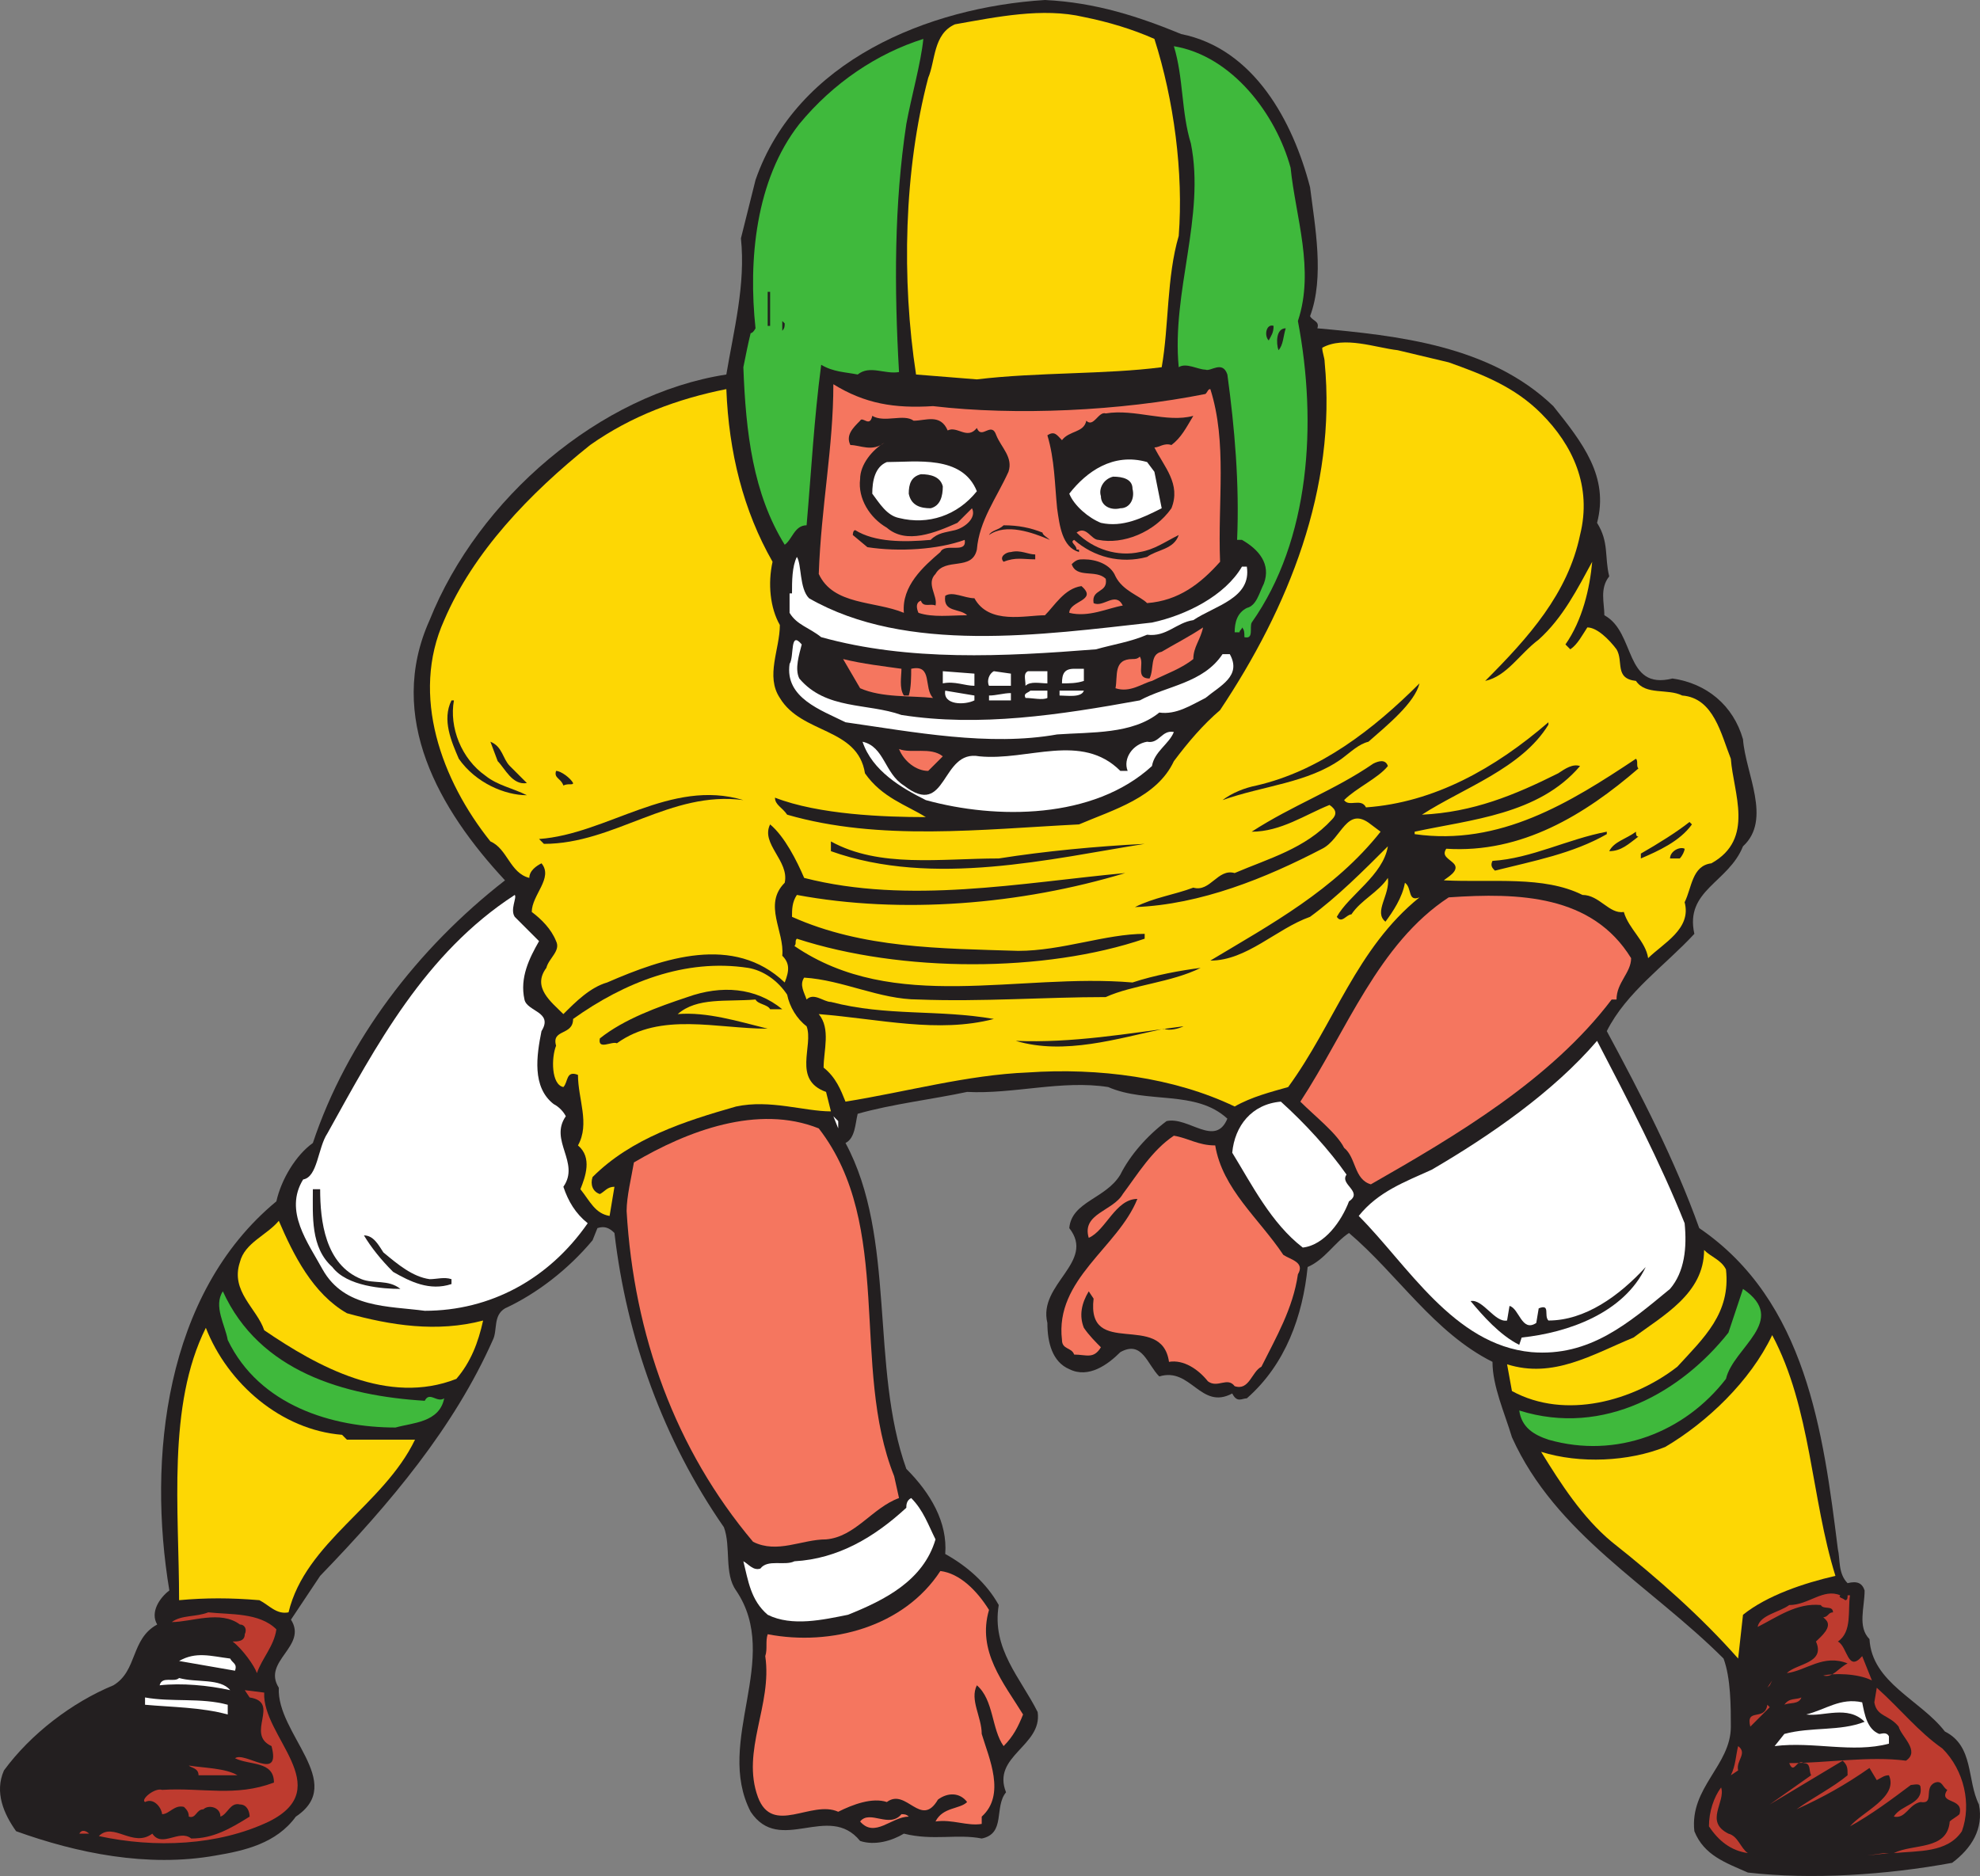
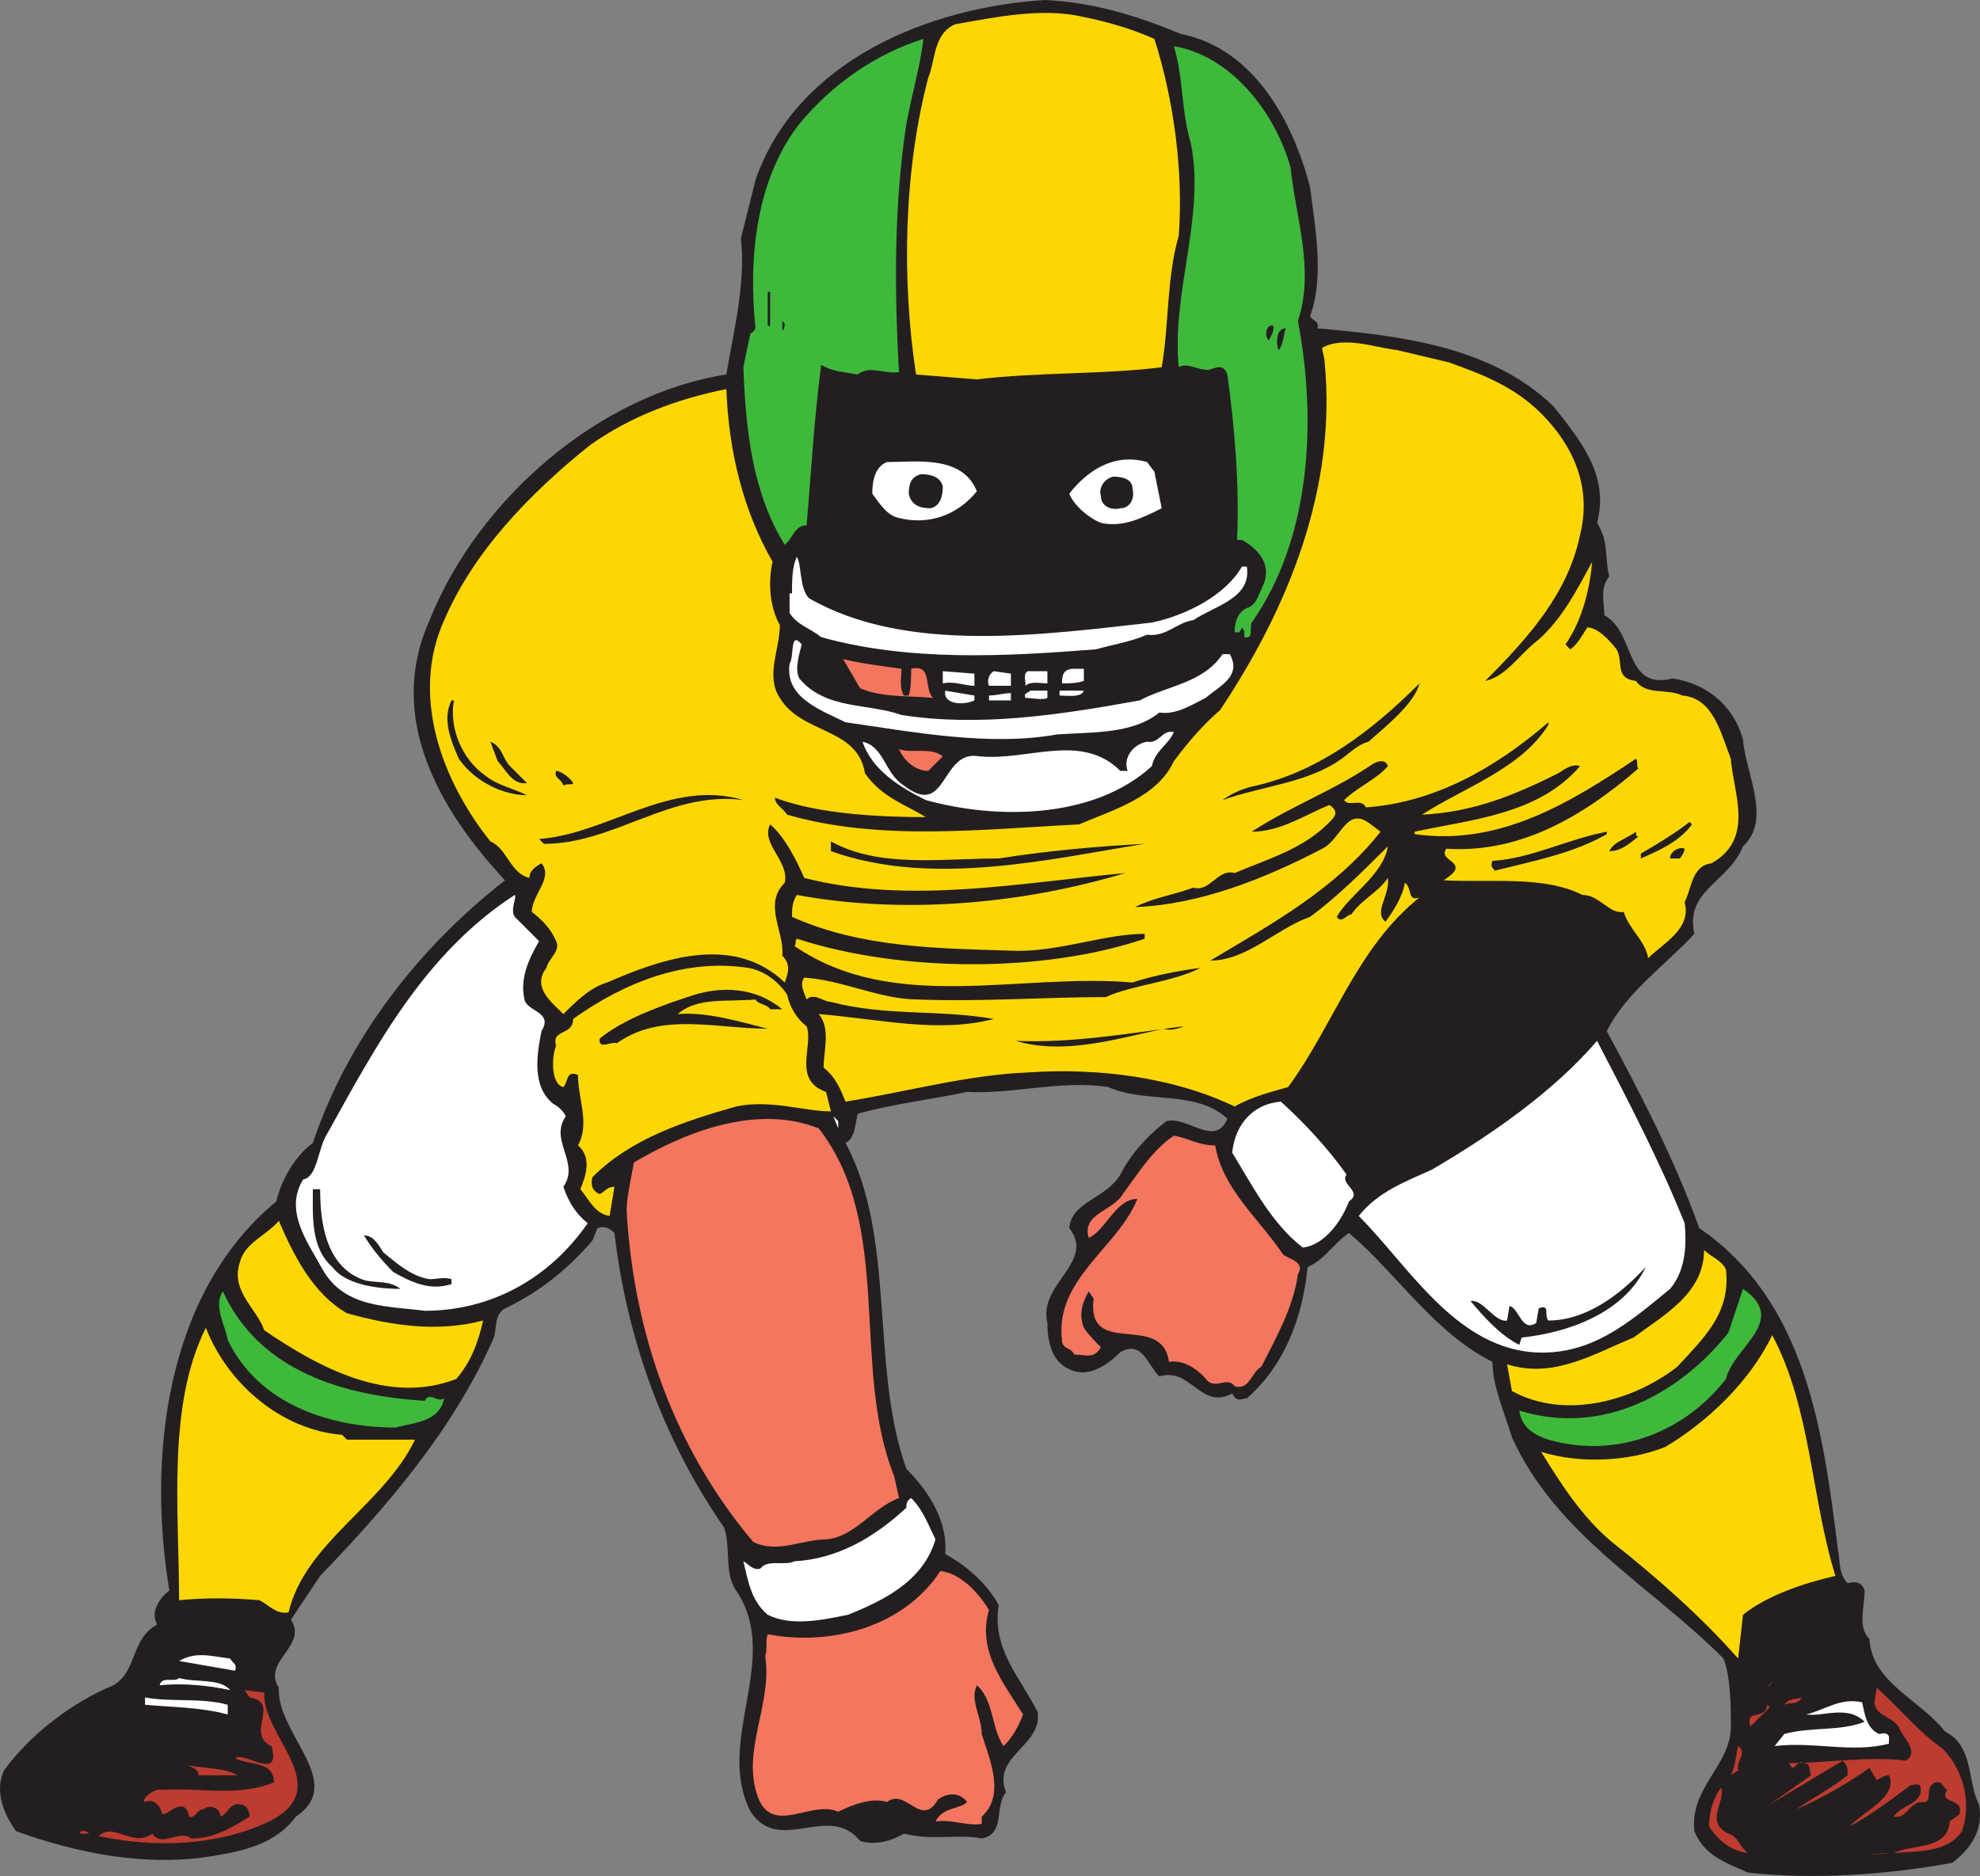
<svg xmlns="http://www.w3.org/2000/svg" width="610.555" height="578.557">
  <rect width="100%" height="100%" fill="#808080" stroke="none" />
  <path fill="#231f20" fill-rule="evenodd" d="M364.224 10.5c22.5 4.5 34.5 27 39.75 47.25 1.5 12 4.5 27.75 0 39.75.75 1.5 3 1.5 2.25 3.75 24.75 2.25 53.25 5.25 72.75 24 9 11.25 17.25 21.75 13.5 36 3.75 6 2.25 10.5 3.75 16.5-3 3.75-1.5 8.25-1.5 12 9.75 5.25 6 23.25 21 19.5 10.5 1.5 18.75 8.25 21.75 18.75.75 10.5 9 24.75 0 33-4.5 11.25-18 13.5-15 27-9 9.75-21 18-27 30 10.5 19.5 21 39.75 28.5 60.75 33 22.5 38.25 63 42.75 99 .75 3 0 7.5 3 10.5 3-.75 4.5 0 5.25 2.25 0 5.25-2.25 11.25 1.5 15 .75 13.5 15.75 18.75 23.25 28.5 9 4.5 6.75 15 10.5 22.5 1.5 7.5-2.25 13.5-8.25 18-20.25 3.75-43.5 5.25-63 3-6.75-3-13.5-5.25-16.5-12.75-1.5-13.5 11.25-20.25 11.25-32.25 0-6 0-15-2.25-21-22.5-22.5-51.75-38.25-65.25-68.25-2.25-7.5-6-15.75-6-23.25-18-9-29.25-27-44.25-39.75-4.5 3-7.5 8.25-12.75 10.5-1.5 15-6.75 30-18.75 40.5-1.5 0-3 1.5-4.5-1.5-9.75 5.25-12.75-8.25-22.5-5.25-3.75-3.75-5.25-11.25-12-7.5-3.75 3.75-9.75 8.25-15.75 5.25-5.25-2.25-6.75-8.25-6.75-14.25-3-12 15-18.75 6.75-29.25.75-8.25 11.25-9 15.75-16.5 3-6 8.25-12 14.25-16.5 6.75-1.5 15 8.25 18.75-.75-9.75-9-24.75-4.5-36.75-9.75-14.25-2.25-29.25 2.25-43.5 1.5-10.5 2.25-23.25 3.75-33.75 6.75-.75 3-.75 7.5-3.75 9 15.75 29.25 7.5 69 18.75 100.5 7.5 7.5 12.75 16.5 12 26.25 6.75 3.75 12.75 9 16.5 15.75-2.25 13.5 6.75 22.5 12 33 1.5 10.5-14.25 13.5-9.75 24.75-3.75 4.5 0 12.75-7.5 14.25-7.5-1.5-15 .75-24-1.5-3.75 2.25-9 3.75-13.5 2.25-9.75-12-24.75 4.5-33.75-9-11.25-21.75 9.75-47.25-4.5-68.25-3.75-5.25-1.5-13.5-3.75-19.5-18.75-27-30-58.5-33.75-90.75-1.5-1.5-3-2.25-5.25-1.5l-1.5 3.75c-7.5 9-17.25 16.5-27 21-3.75 2.25-2.25 6.75-3.75 9.75-12 27-31.5 50.25-53.25 72.75l-9 13.5c5.25 8.25-9 12.75-3.75 21-.75 14.25 21 29.25 5.25 39.75-6 8.25-15.75 10.5-24.75 12-21 3.75-42.75-.75-61.5-7.5-3.75-5.25-6.75-12-3.75-18.75 8.25-11.25 21-21 33.75-26.25 7.5-4.5 5.25-14.25 13.5-18.75-2.25-3.75.75-8.25 3.75-10.5-6.75-40.5-1.5-91.5 33-120 1.5-6.75 6-14.25 11.25-18 10.5-31.5 32.25-60 59.25-81-20.25-21.75-36.75-50.25-23.25-80.25 15-37.5 52.5-69.75 91.5-75.75 2.25-13.5 6-27.75 4.5-42l4.5-18c12.75-36.75 53.25-53.25 89.25-55.5 15.75.75 29.25 5.25 42 10.5" />
  <path fill="#fdd704" fill-rule="evenodd" d="M355.974 12c6 18.75 9 41.25 7.5 60.75-3.75 12.75-3 27.75-5.25 40.5-17.25 2.25-38.25 1.5-57 3.75l-18.75-1.5c-4.5-29.25-3.75-63 3.75-91.5 2.25-5.25 1.5-13.5 8.25-16.5 12.75-2.25 27-5.25 39.75-2.25 7.5 1.5 15 3.75 21.75 6.75" />
  <path fill="#3fb93c" fill-rule="evenodd" d="M279.474 38.25c-3.75 24.75-3.75 50.25-2.25 76.5-4.5.75-9-2.25-12.75.75-3.75-.75-7.5-.75-11.25-3-2.25 17.25-3 32.25-4.5 49.5-3.75 0-4.5 4.5-6.75 6-9.75-15.75-12-34.5-12.75-54.75.75-3.75 1.5-7.5 2.25-10.5.75 0 1.5-1.5 1.5-1.5-2.25-21 0-45.75 13.5-63 10.5-12.75 24-21.75 38.25-26.25-.75 7.5-3.75 18-5.25 26.25m118.5 13.5c1.5 15 7.5 31.5 2.25 47.25 6 31.5 3.75 67.5-14.25 93-.75 1.5.75 5.25-2.25 4.5 0-1.5 0-2.25-.75-3 0 .75-.75.75-.75 1.5h-1.5c0-3 .75-6 3.75-7.5 3-.75 3.75-4.5 5.25-7.5 2.25-6-1.5-10.5-6.75-13.5h-1.5c.75-17.25-.75-34.5-3-51-1.5-4.5-5.25-.75-6.75-1.5-2.25 0-6-2.25-8.25-.75-2.25-23.25 8.25-46.5 3.75-69-3-9.75-2.25-20.25-5.25-30 18 3 31.5 21 36 37.5" />
  <path fill="#231f20" fill-rule="evenodd" d="M236.724 90h.75v10.5h-.75V90m5.25 9.75c0 .75 0 1.5-.75 2.25v-3l.75.75m150.75.75c0 2.25-.75 3-1.5 4.5-1.5-1.5-.75-5.25 1.5-4.5m3.75.75c-.75 2.25-.75 5.25-2.25 6.75-.75-2.25-.75-6.75 2.25-6.75" />
  <path fill="#fdd704" fill-rule="evenodd" d="M446.724 111.75c10.5 3.75 20.25 7.5 28.5 15.75 9.75 9.75 15.75 22.5 12 37.5-3.75 18-15.75 31.5-29.25 45 6.75-1.5 10.5-8.25 16.5-12.75 7.5-6.75 12-15.75 16.5-24-.75 8.25-3 18-8.25 25.5l1.5 1.5c2.25-1.5 3.75-4.5 5.25-6.75 3 0 6.75 3.75 9 6.75 2.25 3.75-.75 9 6 9.75 3 4.5 9.75 2.25 14.25 4.5 9.75.75 12 12 15 19.5.75 10.5 7.5 24.75-6 32.25-6 .75-6 7.5-8.25 12 2.25 8.25-6.75 12.75-11.25 17.25-.75-5.25-6-9-7.5-14.25-4.5.75-7.5-5.25-12.75-5.25-12-6-27.75-3.75-42.75-4.5.75-.75 5.25-3 3-5.25-1.5-1.5-3.75-2.25-2.25-4.5 23.25 1.5 42.75-10.5 59.25-24.75-.75-.75 0-2.25-.75-3-20.25 13.5-42 27-68.25 23.25v-.75c17.25-3.75 38.25-5.25 51-20.25-2.25-.75-4.5.75-6.75 2.25-13.5 6.75-26.25 12-42 12.75 12.75-8.25 30.75-14.25 39-27.75v-.75c-16.5 14.25-35.25 24.75-56.25 26.25-1.5-3-5.25 0-6.75-2.25 3.75-3.75 10.5-6.75 13.5-10.5-.75-2.25-3-1.5-4.5-.75-12 8.25-24.75 12.75-37.5 21 9 0 16.5-5.25 24-8.25 2.25 1.5 2.25 3 .75 4.5-8.25 9-19.5 12-30 16.5-5.25-1.5-7.5 6-12.75 4.5-6 2.25-12 3-18 6 20.25-.75 40.5-9 57.75-18 6-3 7.5-13.5 15-7.5l3 2.25c-14.25 18-33.75 28.5-52.5 39.75 11.25 0 20.25-9.75 30.75-13.5 8.25-6 16.5-14.25 24-21.75-1.5 9-12 15-15.75 21.75 1.5 2.25 3-.75 4.5-.75 3-4.5 8.25-6.75 11.25-11.25.75 5.25-4.5 10.5-.75 13.5 2.25-3 5.25-7.5 6-12 2.25 1.5.75 6 4.5 4.5-19.5 15.75-26.25 39-40.5 58.5-5.25 1.5-11.25 3-16.5 6-18.75-9-42-12-63.75-10.5-18.75.75-37.5 6-56.25 9-1.5-3.75-3-7.5-6.75-10.5 0-5.25 2.25-12-1.5-16.5 18.75 1.5 36.75 6 54 1.5-17.25-3-33-.75-50.25-5.25-2.25 0-5.25-3-7.5-.75-.75-2.25-2.25-4.5-.75-6.75 12 .75 23.25 6.75 35.25 6.75 19.5.75 39-.75 57.75-.75 8.25-3.75 20.25-4.5 29.25-9-6 .75-14.25 2.25-21 4.5-35.25-3-73.5 9.75-104.25-11.25.75-.75 0-1.5.75-2.25 32.25 10.5 76.5 10.5 107.25 0V288c-12 0-25.5 5.25-39 5.25-24-.75-48-.75-69.75-10.5 0-2.25 0-4.5 1.5-6.75 32.25 6 69 3 101.25-6.75-32.25 3-66.75 9.75-99 1.5-2.25-5.25-6-12.75-10.5-16.5-3 6 6 11.25 4.5 18-6.75 6.75 0 15-.75 22.5 2.25 2.25 2.25 4.5.75 8.25-15.75-15-37.5-7.5-54.75 0-5.25 1.5-9.75 6-13.5 9.75-3.75-3.75-9.75-8.25-5.25-14.25.75-3 4.5-5.25 3-8.25-1.5-3.75-4.5-6.75-7.5-9 0-5.25 6.75-10.5 3-15-1.5.75-3.75 2.25-3.75 4.5-6-1.5-6.75-9-12-11.25-15-18.75-24.75-45-14.25-68.25 9-21 26.25-39 45-54 12.75-9 27-14.25 42-17.25.75 19.5 5.25 37.5 14.25 53.25-1.5 6.75-.75 14.25 2.25 19.5 0 7.5-4.5 15.75 0 22.5 6.75 11.25 24 9 26.25 23.25 5.25 7.5 12.75 9.75 18.75 13.5-12.75 0-33-.75-46.5-6 0 2.25 2.25 3 3.75 5.25 28.5 8.25 60 4.5 90 3 10.5-4.5 24-8.25 29.25-19.5 4.5-6 9-11.25 14.25-15.75 21-31.5 36-68.25 32.25-107.25 0-1.5-.75-3-.75-4.5 6.75-3.75 16.5 0 23.25.75l15.75 3.75" />
-   <path fill="#f5765f" fill-rule="evenodd" d="M287.724 125.25c25.5 3 57.75 1.5 84-3.75.75-.75.75-1.5 1.5-1.5 5.25 16.5 2.25 34.5 3 53.25-6 6.75-12.75 12-22.5 12.75-2.25-2.25-7.5-3.75-9.75-8.25-1.5-3.75-6-5.25-9.75-5.25-1.5 0-2.25 0-3.75 1.5 1.5 4.5 7.5 1.5 10.5 4.5.75 4.5-4.5 3-3.75 7.5 3 1.5 6.75-3.75 9 .75-4.5.75-10.5 3.75-16.5 2.25 0-3.75 9-3.75 3.75-8.25-5.25.75-8.25 6-11.25 9-6 0-17.25 3-21.75-5.25-3 0-6.75-2.25-9-.75-.75 5.25 4.5 3.75 6.75 6-5.25 0-10.5.75-15-.75 0 0-1.5-3 .75-3.75.75 2.25 3 .75 4.5 1.5.75-3-3-6.75 0-9.75 3-5.25 11.25-.75 12.75-7.5.75-9 6-15.75 9.75-24 1.5-4.5-2.25-7.5-3.75-11.25-1.5-4.5-4.5 1.5-6-2.25-3 3.75-6-.75-9 .75-2.25-5.25-6.75-3-10.5-3-3-2.25-9 .75-12.75-1.5-.75 3.75-3 0-3.75 1.5-2.25 2.25-4.5 4.5-3 7.5 3 0 6.75 2.25 10.5-.75-3.75 2.25-7.5 6.75-7.5 11.25-.75 6 3 12 8.25 15 6 5.25 15 1.5 21.75-1.5l4.5-4.5c1.5 3-2.25 6-5.25 6.75s-5.25.75-7.5 3c-8.25.75-17.25.75-23.25-3-.75 0-.75 1.5-.75 1.5l4.5 3.75c9.75 1.5 21.75.75 30-2.25.75 4.5-6 .75-7.5 3.75-5.25 4.5-12 10.5-11.25 18.75-9-3.75-21.75-2.25-26.25-12 .75-21 4.5-39 4.5-58.5 9.75 6 18.75 7.5 30.75 6.75" />
  <path fill="#231f20" fill-rule="evenodd" d="M367.974 128.25c-2.25 3.75-3.75 6.75-6.75 9-2.25-.75-3.75.75-5.25.75 3 6 8.25 11.25 5.25 18.75-5.25 7.5-15 11.25-22.5 9.75-2.25 0-3.75-4.5-6.75-2.25 5.25 5.25 12.75 7.5 19.5 6 4.5-.75 7.5-3 12-5.25-1.5 4.5-6.75 4.5-9.75 6.75-8.25 2.25-16.5 0-22.5-5.25-1.5.75.75 1.5.75 3h.75v.75c-5.25-1.5-6-8.25-6.75-13.5-.75-7.5-.75-15-3-22.5 2.25-1.5 3 0 4.5 1.5 2.25-3 6.75-2.25 7.5-6 2.25 2.25 3.75-3 6-2.25 9-1.5 18.75 3 27 .75" />
  <path fill="#fff" fill-rule="evenodd" d="M301.224 151.5c-6 7.5-15 10.5-24 8.25-3.75-.75-6-4.5-8.25-7.5 0-3.75.75-8.25 4.5-9.75 9 0 23.25-2.25 27.75 9m54.75-6 2.25 11.25c-6 3-12 6-18.75 4.5-3.75-1.5-8.25-5.25-9.75-9 5.25-6.75 13.5-12.75 24-9.75l2.25 3" />
  <path fill="#231f20" fill-rule="evenodd" d="M290.724 150c0 3-.75 6-3.75 6.75-3 0-6-.75-6.75-4.5 0-3 .75-5.25 3.75-6 3 0 6 .75 6.75 3.75m58.5.75c.75 3-.75 6-3.75 6-3 .75-6-.75-6-3.75-.75-2.25.75-5.25 3.75-6 3 0 6 .75 6 3.75m-27.75 13.5c0 .75 1.5 1.5 2.25 2.25-5.25-2.25-13.5-5.25-18.75-1.5.75-1.5 3-1.5 4.5-3 4.5 0 8.25.75 12 2.25m-2.25 6.75v1.5c-3.75 0-6-.75-9.75.75-1.5-1.5.75-3 2.25-3 3-.75 5.25.75 7.5.75" />
  <path fill="#fff" fill-rule="evenodd" d="M249.474 184.5c30 17.25 72 11.25 105.75 7.5 10.5-2.25 22.5-8.25 27.75-17.25h1.5c1.5 9.75-9.75 12-16.5 16.5-5.25.75-8.25 5.25-14.25 4.5-5.25 2.25-10.5 3-15.75 4.5-28.5 2.25-57.75 3.75-84.75-3.75-3.75-3-7.5-3.75-9.75-7.5v-6h.75c0-3.75 0-8.25 1.5-11.25 1.5 2.25.75 9.75 3.75 12.75" />
-   <path fill="#f5765f" fill-rule="evenodd" d="M367.974 203.25c-3.75 3-8.25 4.5-12.75 6.75-3 .75-6.75 3.75-11.25 2.25.75-3.75-.75-9 5.25-9 .75 0 1.5 0 2.25-.75 1.5 2.25-1.5 6.75 3 6.75 1.5-3 0-7.5 3.75-8.25 3.75-2.25 8.25-4.5 12.75-7.5-.75 3.75-3 6-3 9.75" />
  <path fill="#fff" fill-rule="evenodd" d="M247.224 198.75c-.75 3-2.25 7.5-.75 10.5 8.25 9.75 21 7.5 31.5 11.25 24 3.75 48.75 0 73.5-4.5 8.25-4.5 19.5-5.25 25.5-14.25h2.25c3.75 6.75-3 9.75-7.5 13.5-4.5 2.25-9 5.25-14.25 4.5-8.25 6.75-21 6-31.5 6.75-21 3.75-44.25-.75-65.25-3.75-7.5-3.75-18.75-7.5-17.25-18 1.5-2.25 0-10.5 3.75-6" />
  <path fill="#f5765f" fill-rule="evenodd" d="M277.974 206.25c0 2.25-.75 6 .75 8.25h1.5c.75-2.25.75-6 .75-8.25 6.75-1.5 3.75 6 6.75 9-6.75-.75-15.75 0-22.5-3l-5.25-9c6 1.5 12.75 2.25 18 3" />
  <path fill="#fff" fill-rule="evenodd" d="M334.224 210c-2.25.75-4.5.75-6.75.75 0-3 .75-4.5 3.75-4.5h3V210m-33.75 1.5c-3 0-6-1.5-9.75-.75V207l9.75.75v3.75m11.25 0h-6.75c-.75-1.5 0-3.75 1.5-4.5l5.25.75v3.75m11.25-.75c-2.25 0-5.25-.75-6.75.75 0-2.25-.75-3.75.75-4.5h6v3.75" />
  <path fill="#231f20" fill-rule="evenodd" d="M421.974 228.75c-3 .75-5.25 3-8.25 5.25-10.5 7.5-24 8.25-36.75 12.75 3-2.25 6.75-3.75 10.5-4.5 19.5-4.5 36-17.25 50.25-31.5-1.5 6-9.75 12.75-15.75 18" />
  <path fill="#fff" fill-rule="evenodd" d="M300.474 216c-3 1.5-9.75 1.5-9-3l9 1.5v1.5m22.5-.75c-1.5.75-4.5 0-6.75 0-.75-1.5.75-1.5 1.5-2.25h5.25v2.25m11.25-2.25c-.75 2.25-5.25 1.5-7.5 1.5V213h7.5m-22.5 3h-6.75v-1.5c2.25 0 4.5-.75 6.75-.75V216" />
  <path fill="#231f20" fill-rule="evenodd" d="M139.974 216c-1.5 8.25 2.25 18 9.75 23.25 3.75 3 8.25 3.75 12.75 6-6.75 0-15.75-3.75-21-11.25-2.25-5.25-5.25-12-2.25-18h.75" />
  <path fill="#fff" fill-rule="evenodd" d="M361.974 225.75c-1.5 3.75-6 6-6.75 10.5-18 16.5-48 16.5-69.75 10.5-7.5-3.75-16.5-9-19.5-18 6.75 1.5 6.75 9.75 12.75 13.5 13.5 10.5 11.25-11.25 23.25-9 15 1.5 31.5-7.5 43.5 4.5h2.25c-1.5-3.75 1.5-8.25 6-9 3.75.75 4.5-3.75 8.25-3" />
  <path fill="#231f20" fill-rule="evenodd" d="m157.224 236.25 5.25 5.25c-4.5.75-6.75-4.5-9-6.75l-2.25-6c3.75 1.5 3.75 5.25 6 7.5" />
  <path fill="#f5765f" fill-rule="evenodd" d="m290.724 233.25-4.5 4.5c-3.75 0-7.5-3-9-6.75 3.75 1.5 9.75-.75 13.5 2.25" />
  <path fill="#231f20" fill-rule="evenodd" d="M176.724 241.5c0 .75-1.5 0-3 .75-.75-2.25-3-2.25-2.25-4.5 1.5 0 4.5 2.25 5.25 3.75m52.5 5.25c-22.5-3-39.75 13.5-61.5 13.5l-1.5-1.5c21-1.5 40.5-18.75 63-12m292.5 7.5c-3.75 5.25-10.5 8.25-15.75 10.5v-1.5c5.25-3 11.25-6.75 15-9.75l.75.75m-26.25 2.25v.75c-10.5 6-22.5 8.25-34.5 11.25-.75-.75-1.5-1.5-.75-3 12-.75 23.25-6.75 35.25-9m9.75 1.5c-3 2.25-5.25 4.5-9 4.5 1.5-3 5.25-3.75 8.25-6 0 .75 0 1.5.75 1.5m-197.25 6.75c14.25-2.25 30-3.75 45-4.5-28.5 4.5-65.25 13.5-96.75 2.25v-3c15 8.25 33.75 5.25 51.75 5.25m211.5-3c0 .75-.75 2.25-1.5 3h-3c0-2.25 3-3.75 4.5-3" />
  <path fill="#fff" fill-rule="evenodd" d="m158.724 282.75 7.5 7.5c-3 5.25-6 11.25-4.5 18 .75 3.75 9 3.75 5.25 9.75-1.5 7.5-3 17.25 3.75 22.5 1.5.75 3 2.25 3.75 3.75-5.25 7.5 4.5 14.25-.75 21.75 1.5 4.5 3.75 8.25 7.5 11.25-12 17.25-30 27-50.25 27-11.25-1.5-24.75-.75-31.5-12.75-4.5-8.25-12-18-6-27.75 4.5-.75 4.5-9.75 7.5-14.25 15-27 30-55.5 57.75-73.5.75.75-1.5 4.5 0 6.75" />
-   <path fill="#f5765f" fill-rule="evenodd" d="M502.974 295.5c0 4.5-4.5 7.5-4.5 12.75h-1.5c-18.75 24.75-48 42-74.25 57-5.25-1.5-4.5-8.25-8.25-11.25-2.25-4.5-9-9.75-13.5-14.25 14.25-21.75 24-48.75 45.75-63 21.75-1.5 44.25-.75 56.25 18.75" />
  <path fill="#fdd704" fill-rule="evenodd" d="M242.724 306.75c.75 3.75 3 7.5 6 9.75 2.25 6-4.5 16.5 6 20.25l1.5 6c-8.25 0-18.75-3.75-29.25-1.5-15.75 4.5-32.25 9.75-44.25 21.75-.75 2.25 0 4.5 2.25 5.25 1.5-.75 2.25-2.25 4.5-2.25l-1.5 9c-4.5-.75-6-4.5-9-8.25 1.5-3.75 3.75-9.75-.75-13.5 3.75-6.75 0-14.25 0-21.75-3.75-1.5-3 2.25-4.5 3.75-3.75-.75-3.75-9-2.25-12.75-1.5-5.25 5.25-3 5.25-8.25 15.75-11.25 34.5-18.75 54-15.75 4.5.75 9 3.75 12 8.25" />
  <path fill="#231f20" fill-rule="evenodd" d="M241.224 311.25h-3.75c-.75-1.5-3.75-1.5-4.5-3-9 .75-18-.75-24 4.5 9-.75 18.75 2.25 27.75 4.5-15.75 0-33-5.25-46.5 4.5-1.5-.75-6 2.25-5.25-1.5 7.5-6 18-9.75 27-12.75 10.5-3.75 21-3 29.25 3.75m123.75 5.25c-1.5.75-4.5 1.5-6 .75-14.25 3-30.75 8.25-45.75 3.75 17.25.75 34.5-2.25 51.75-4.5" />
  <path fill="#fff" fill-rule="evenodd" d="M519.474 377.25c.75 7.5 0 15-4.5 20.25-12.75 10.5-24.75 21-42.75 19.5-24-2.25-38.25-27-53.25-42 6-7.5 14.25-10.5 22.5-14.25 18-10.5 37.5-24 51-39.75 9.75 18.75 19.5 37.5 27 56.25m-124.5-37.5c7.5 6.75 15 15 20.25 22.5-2.25 3 5.25 5.25.75 8.25-2.25 6-7.5 13.5-14.25 14.25-9.75-7.5-15.75-19.5-21.75-29.25.75-8.25 6-15 15-15.75" />
  <path fill="#f5765f" fill-rule="evenodd" d="M252.474 348c23.25 30 9.75 73.5 23.25 107.25l1.5 6.75c-8.25 3-13.5 12-22.5 12.75-7.5 0-15 4.5-22.5.75-24-28.5-36.75-63.75-39-102 0-4.5 1.5-10.5 2.25-15 16.5-9.75 38.25-18 57-10.5" />
  <path fill="#fff" fill-rule="evenodd" d="m258.474 348-1.5-3.75 1.5 1.5zm0 0" />
  <path fill="#f5765f" fill-rule="evenodd" d="M374.724 353.25c2.25 13.5 13.5 22.5 21 33.75 2.25 1.5 6.75 2.25 4.5 6-1.5 10.5-6.75 19.5-11.25 28.5-3 1.5-3.75 7.5-8.25 6-2.25-3-5.25.75-8.25-1.5-3-3.75-7.5-6.75-12-6-2.25-15.75-25.5-.75-23.25-19.5l-1.5-2.25c-2.25 3.75-3 7.5-1.5 11.25 1.5 2.25 3.75 4.5 5.25 6-2.25 3.75-4.5 2.25-8.25 2.25-.75-2.25-3.75-1.5-3.75-4.5-2.25-18.75 17.25-28.5 23.25-43.5-6.75 0-9.75 9.75-15 12-2.25-7.5 7.5-8.25 10.5-13.5 4.5-6 9-13.5 15.75-18 4.5.75 7.5 3 12.75 3" />
  <path fill="#231f20" fill-rule="evenodd" d="M98.724 366.75c0 9.75 1.5 23.25 12.75 27.75 3.75 1.5 8.25 0 12 3-5.25 0-16.5-.75-21-6.75-6.75-6-6-15.75-6-24h2.25" />
  <path fill="#fdd704" fill-rule="evenodd" d="M106.974 405c13.5 3.75 27.75 6 42 2.25-1.5 6.75-3.75 12.75-8.25 18-21 8.25-42.75-3.75-59.25-15-2.25-6.75-10.5-12-7.5-21 1.5-6 8.25-8.25 12-12.75 4.5 10.5 10.5 22.5 21 28.5" />
  <path fill="#231f20" fill-rule="evenodd" d="M132.474 394.5c2.25 0 4.5-.75 6.75 0v1.5c-6.75 2.25-12.75-.75-18-3.75-3.75-3.75-6.75-7.5-9-11.25 3 0 4.5 3 6 5.25 4.5 3.75 9 7.5 14.25 8.25" />
  <path fill="#fdd704" fill-rule="evenodd" d="M532.224 391.5c1.5 13.5-6.75 21-15 30-13.5 10.5-34.5 16.5-51 7.5l-1.5-8.25c14.25 4.5 26.25-3 39-8.25 9-6.75 21.75-13.5 21.75-27 2.25 2.25 5.25 3 6.75 6" />
  <path fill="#231f20" fill-rule="evenodd" d="m469.224 412.5-.75 2.25c-6-3-11.25-9-15-13.5 3.75-.75 7.5 6.75 11.25 6l.75-4.5c3 .75 3.75 8.25 8.25 5.25l.75-4.5c3.75-1.5 1.5 2.25 3 3.75 11.25 0 21.75-7.5 30-16.5-6.75 14.25-24 20.25-38.25 21.75" />
  <path fill="#3fb93c" fill-rule="evenodd" d="M532.224 425.25c-12.75 16.5-33.75 24.75-54.75 18.75-4.5-1.5-8.25-3.75-9-9 26.25 8.25 50.25-6 64.5-24l4.5-13.5c14.25 9.75-3 18-5.25 27.75M130.974 432c1.5-3 3.75.75 6-.75-1.5 7.5-9.75 7.5-15 9-19.5 0-42-6.75-51.75-27-.75-4.5-4.5-10.5-1.5-15 11.25 24.75 37.5 32.25 62.25 33.75" />
  <path fill="#fdd704" fill-rule="evenodd" d="m105.474 442.5 1.5 1.5h21c-9.75 20.25-33.75 31.5-39 53.25-3.75.75-6-2.25-9-3.75-9-.75-16.5-.75-24.75 0 0-27.75-3.75-60 8.25-84 6.75 17.25 23.25 31.5 42 33m460.5 43.5c-9.75 2.25-21 6-28.5 12l-1.5 13.5c-11.25-12.75-24.75-24.75-39-36-9-7.5-15.75-18-21.75-27.75 12 3.75 27 3 38.25-1.5 12.75-7.5 26.25-20.25 33-34.5 12 22.5 12 50.25 19.5 74.25" />
  <path fill="#fff" fill-rule="evenodd" d="M288.474 474.75c-3.75 12.75-15.75 18.75-27 23.25-7.5 1.5-17.25 3.75-24.75 0-5.25-4.5-6-10.5-7.5-16.5 1.5.75 3 3 5.25 2.25 2.25-3 7.5-.75 10.5-2.25 13.5-.75 24.75-7.5 34.5-16.5 0-.75 0-2.25 1.5-3 3.75 3.75 5.25 8.25 7.5 12.75" />
  <path fill="#f5765f" fill-rule="evenodd" d="M304.974 496.5c-3.75 12.75 4.5 22.5 10.5 32.25-1.5 3.75-3 6.75-6 9.75-3.75-5.25-3-14.25-8.25-18.75-2.25 4.5 1.5 9.75 1.5 15 2.25 7.5 7.5 18.75 0 25.5v2.25c-4.5.75-9-1.5-14.25-.75 2.25-4.5 7.5-3.75 9.75-6-2.25-3-6-3-9-.75-5.25 9-9.75-3.75-15.75.75-4.5-1.5-10.5.75-15 3-8.25-3.75-20.25 7.5-24.75-4.5-5.25-14.25 4.5-28.5 2.25-43.5.75-2.25 0-4.5.75-6.75 19.5 3.75 42-2.25 53.25-19.5 6 .75 11.25 6 15 12" />
-   <path fill="#be3b2f" fill-rule="evenodd" d="M567.474 492c-.75.75.75.75 1.5 1.5.75 0 .75-.75.75-1.5h.75c-.75 4.5.75 11.25-3.75 14.25 3 1.5 3 9.75 7.5 4.5l3 7.5c-4.5-2.25-12-2.25-15-1.5 3 .75 4.5-2.25 7.5-3.75-7.5-3-12.75 2.25-18.75 3 3-3 12-3 9-9.75 1.5-1.5 5.25-4.5 3-6.75l-.75-.75c1.5 0 1.5-1.5 3-1.5 0-2.25-3-.75-3.75-2.25-7.5-.75-13.5 3.75-19.5 6.75.75-3.75 6.75-4.5 9.75-6.75 6 0 10.5-5.25 15.75-3m-482.25 10.5c-.75 5.25-4.5 9-6 13.5-.75-2.25-4.5-7.5-7.5-9.75 1.5 0 3.75 0 3.75-2.25.75-1.5 0-3-1.5-3-6-4.5-15-.75-21-.75 3-2.25 7.5-1.5 11.25-3 6.75.75 15.75 0 21 5.25" />
  <path fill="#fff" fill-rule="evenodd" d="m72.474 515.25-17.25-3c5.25-3 9.75-1.5 15.75-.75.75 1.5 2.25 1.5 1.5 3.75m-1.5 6c-6.75-1.5-15-2.25-21.75-1.5.75-3 4.5-.75 6-2.25 5.25 1.5 12.75 0 15.75 3.75" />
  <path fill="#be3b2f" fill-rule="evenodd" d="m544.974 520.5 1.5-2.25-.75 1.5zm54 18.75c6.75 6.75 9 17.25 6 25.5-4.5 6.75-13.5 6-21 6.75 6-3 16.5-.75 17.25-9.75.75-.75 2.25-1.5 3-2.25 1.5-5.25-6.75-3-3.75-7.5-1.5-.75-1.5-3-3.75-2.25-3.75 1.5 0 6.75-4.5 6-3.75.75-4.5 5.25-8.25 4.5 2.25-3.75 9-3.75 8.25-9 0-1.5-2.25-.75-3-.75-6 4.5-12 9-18.75 12.75 3.75-4.5 15-9 12-15.75-1.5 0-2.25.75-3.75 1.5l-2.25-3.75c-7.5 5.25-14.25 9-22.5 12.75 5.25-3.75 11.25-6.75 15.75-10.5 0-2.25 0-3-1.5-4.5l-22.5 13.5 12.75-9c-.75-1.5 0-3.75-2.25-3.75-2.25-1.5-3 3.75-4.5 0 11.25 0 24.75-2.25 36-.75 4.5-3-1.5-7.5-2.25-10.5-3-3.75-6.75-3-7.5-7.5l.75-4.5c7.5 6.75 12.75 13.5 20.25 18.75M81.474 522c-.75 13.5 22.5 29.25 1.5 39.75-15.75 7.5-35.25 8.25-52.5 4.5 4.5-4.5 10.5 3.75 16.5-.75 3 4.5 8.25-1.5 12 1.5 6.75 0 12-3 18-6.75 0-1.5-.75-3.75-3-3.75-3-.75-3.75 3-6 3.75 0-3-3.75-3.75-5.25-2.25-2.25 0-2.25 3-4.5 2.25 0-1.5-.75-2.25-1.5-3-3-.75-4.5 2.25-6.75 2.25 0-1.5-2.25-5.25-5.25-3.75-1.5-.75 3-4.5 5.25-3.75 12.75-.75 22.5 2.25 34.5-2.25 0-6.75-7.5-5.25-12-7.5 3-2.25 14.25 7.5 11.25-3.75-8.25-3.75 3-13.5-6.75-15l-1.5-2.25 6 .75" />
  <path fill="#fff" fill-rule="evenodd" d="M70.224 525.75v3c-8.25-2.25-17.25-2.25-25.5-3v-2.25c8.25 1.5 17.25 0 25.5 2.25" />
  <path fill="#be3b2f" fill-rule="evenodd" d="M555.474 523.5c-.75 2.25-3.75 1.5-5.25 2.25 1.5-2.25 3.75-1.5 5.25-2.25" />
  <path fill="#fff" fill-rule="evenodd" d="M574.224 525c.75 3.75 1.5 8.25 5.25 9.75.75 0 2.25-.75 3 .75v2.25c-11.25 3-23.25-.75-35.25.75l3-3.75c8.25-2.25 17.25-.75 24.75-3.75-5.25-5.25-12.75-1.5-18-2.25 6-1.5 10.5-5.25 17.25-3.75" />
  <path fill="#be3b2f" fill-rule="evenodd" d="M539.724 532.5c-1.5-6 4.5-1.5 5.25-6.75l.75.75-6 6m-3.75 13.5-2.25 1.5c1.5-3 1.5-6 2.25-9 3 2.25-.75 4.5 0 7.5m-462.75 1.5h-12c0-2.25-2.25-2.25-3-3 4.5.75 11.25.75 15 3m459.75 18c3 .75 3.75 4.5 6 6-5.25-.75-9-3.75-12-8.25 0-4.5 1.5-9 3.75-12 1.5 4.5-5.25 10.5 2.25 14.25" />
-   <path fill="#f5765f" fill-rule="evenodd" d="M280.224 560.25c-5.25 0-10.5 6.75-15 1.5 3-3.75 9 2.25 12.75-2.25.75 0 1.5 0 2.25.75" />
  <path fill="#be3b2f" fill-rule="evenodd" d="M27.474 565.5h-3c.75-1.5 2.25-.75 3 0m548.25 6.75 5.25-.75h1.5zm0 0" />
</svg>